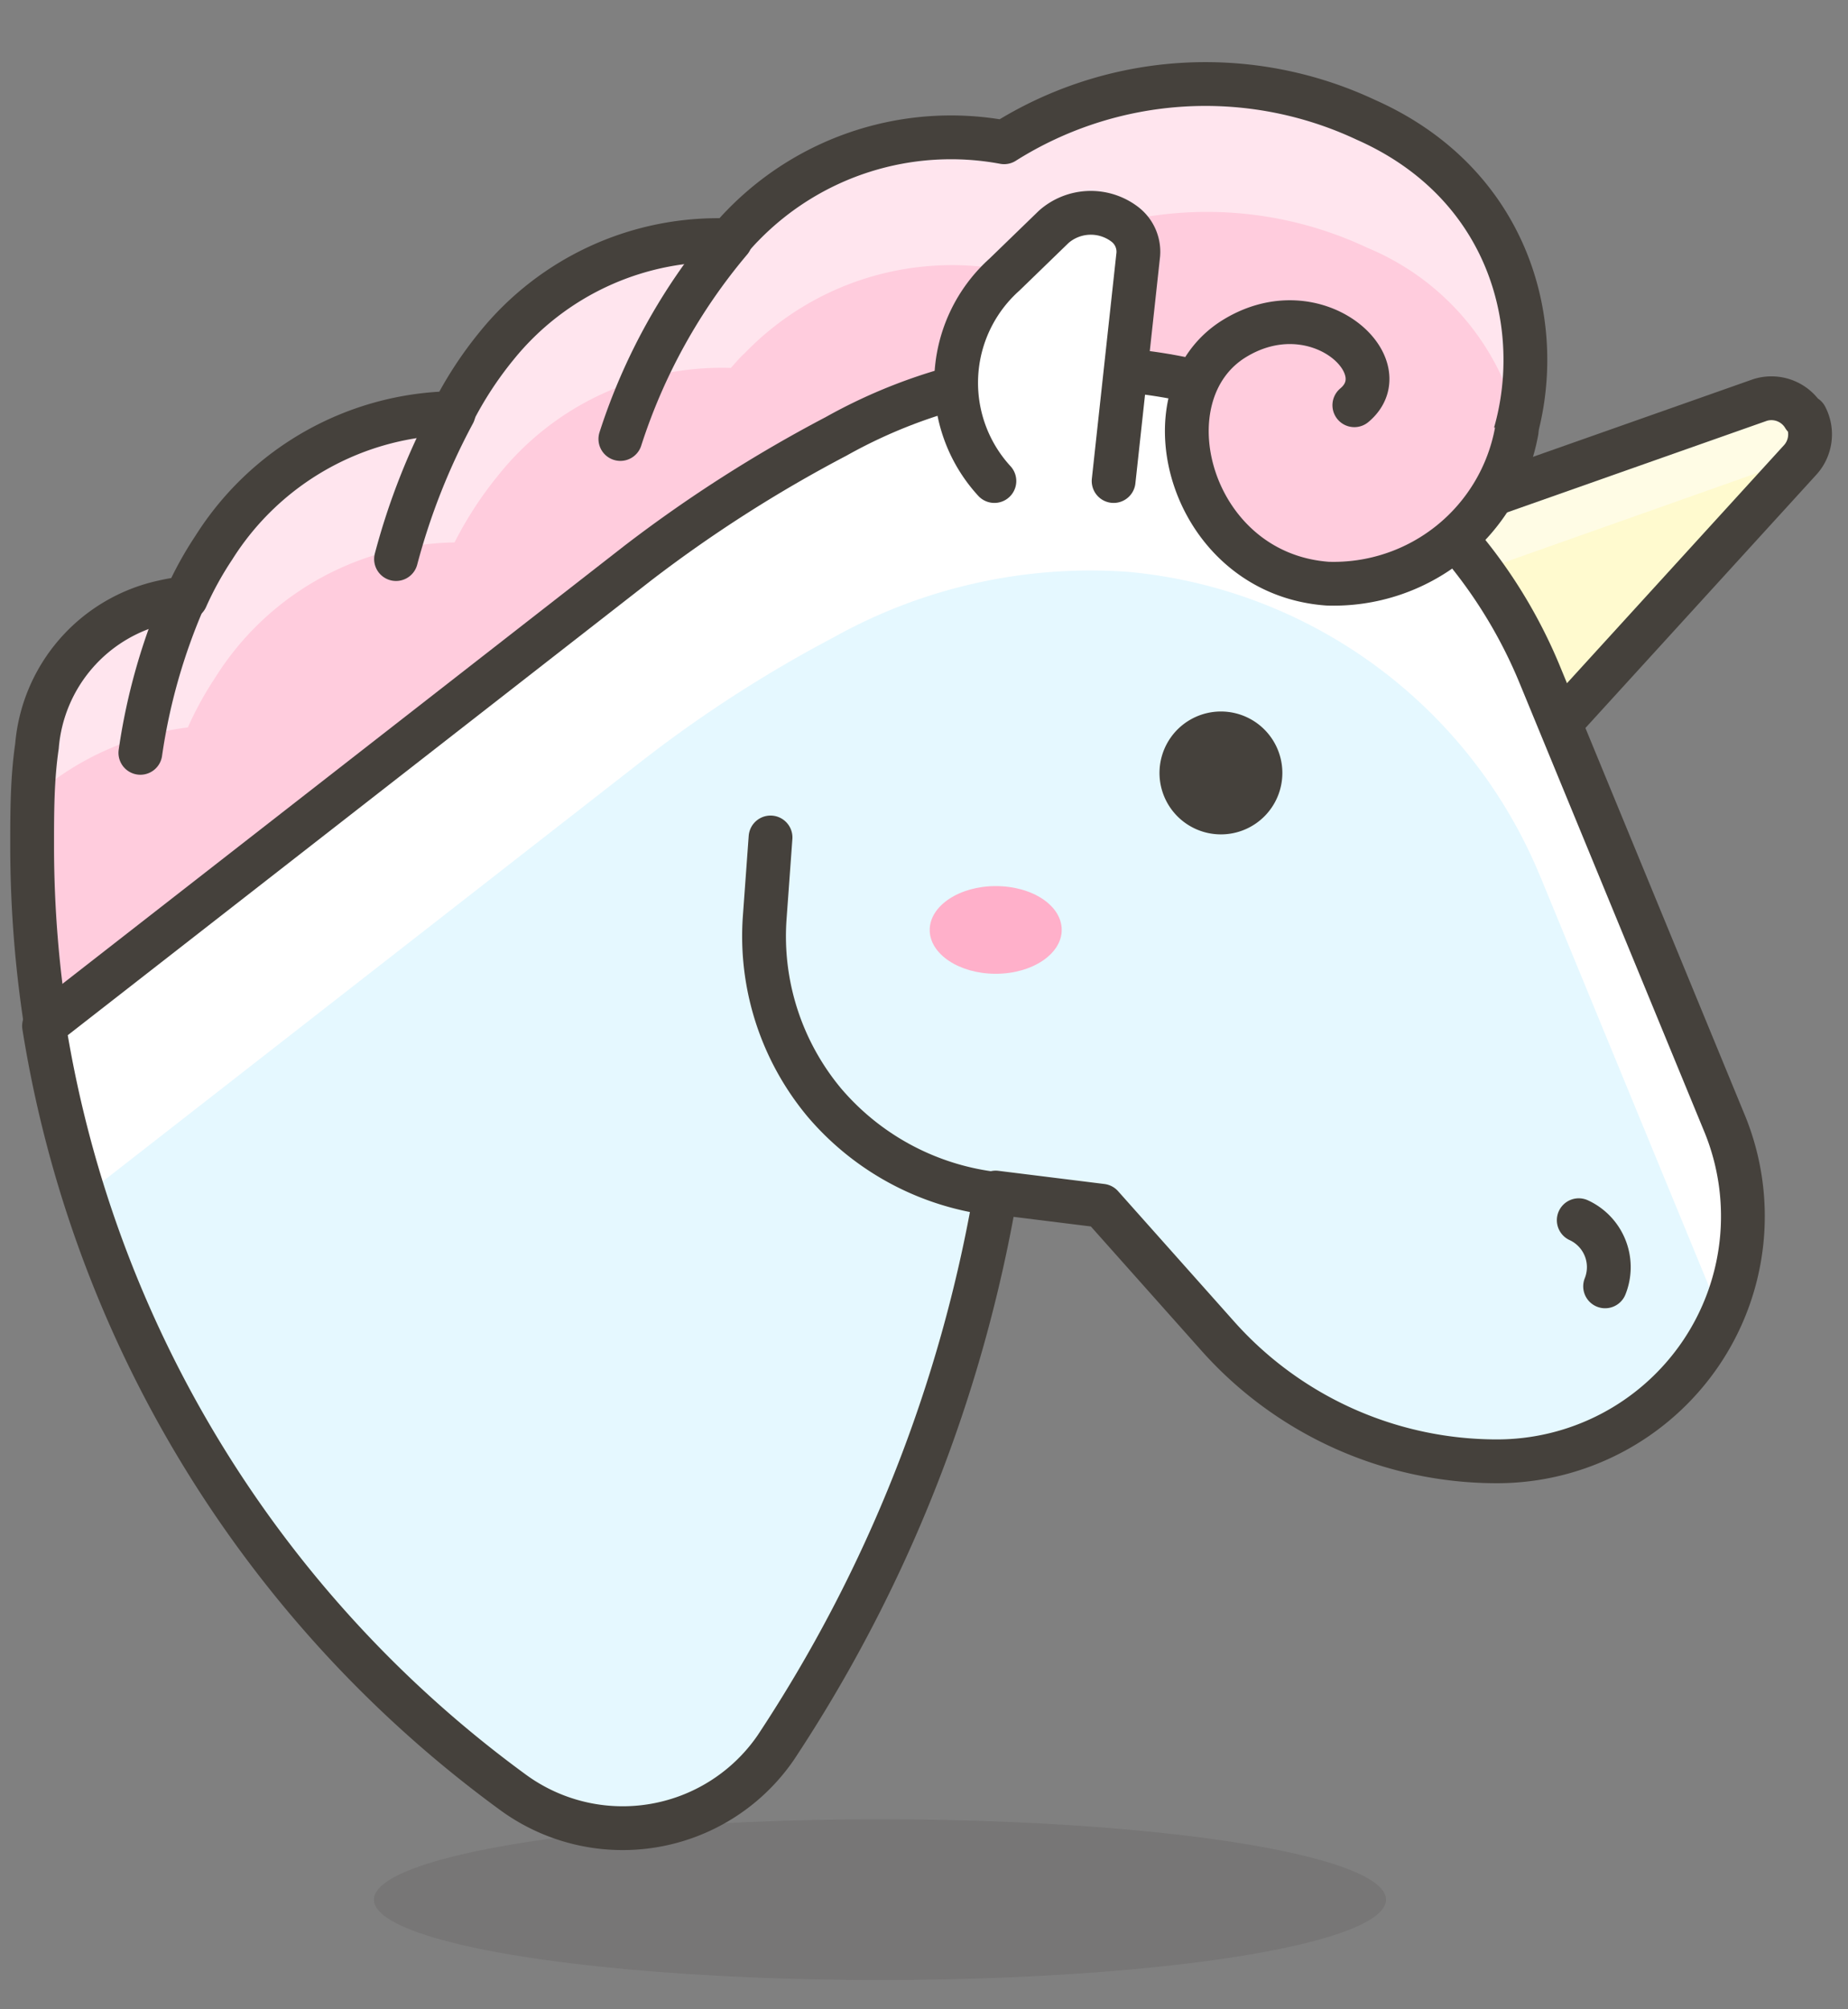
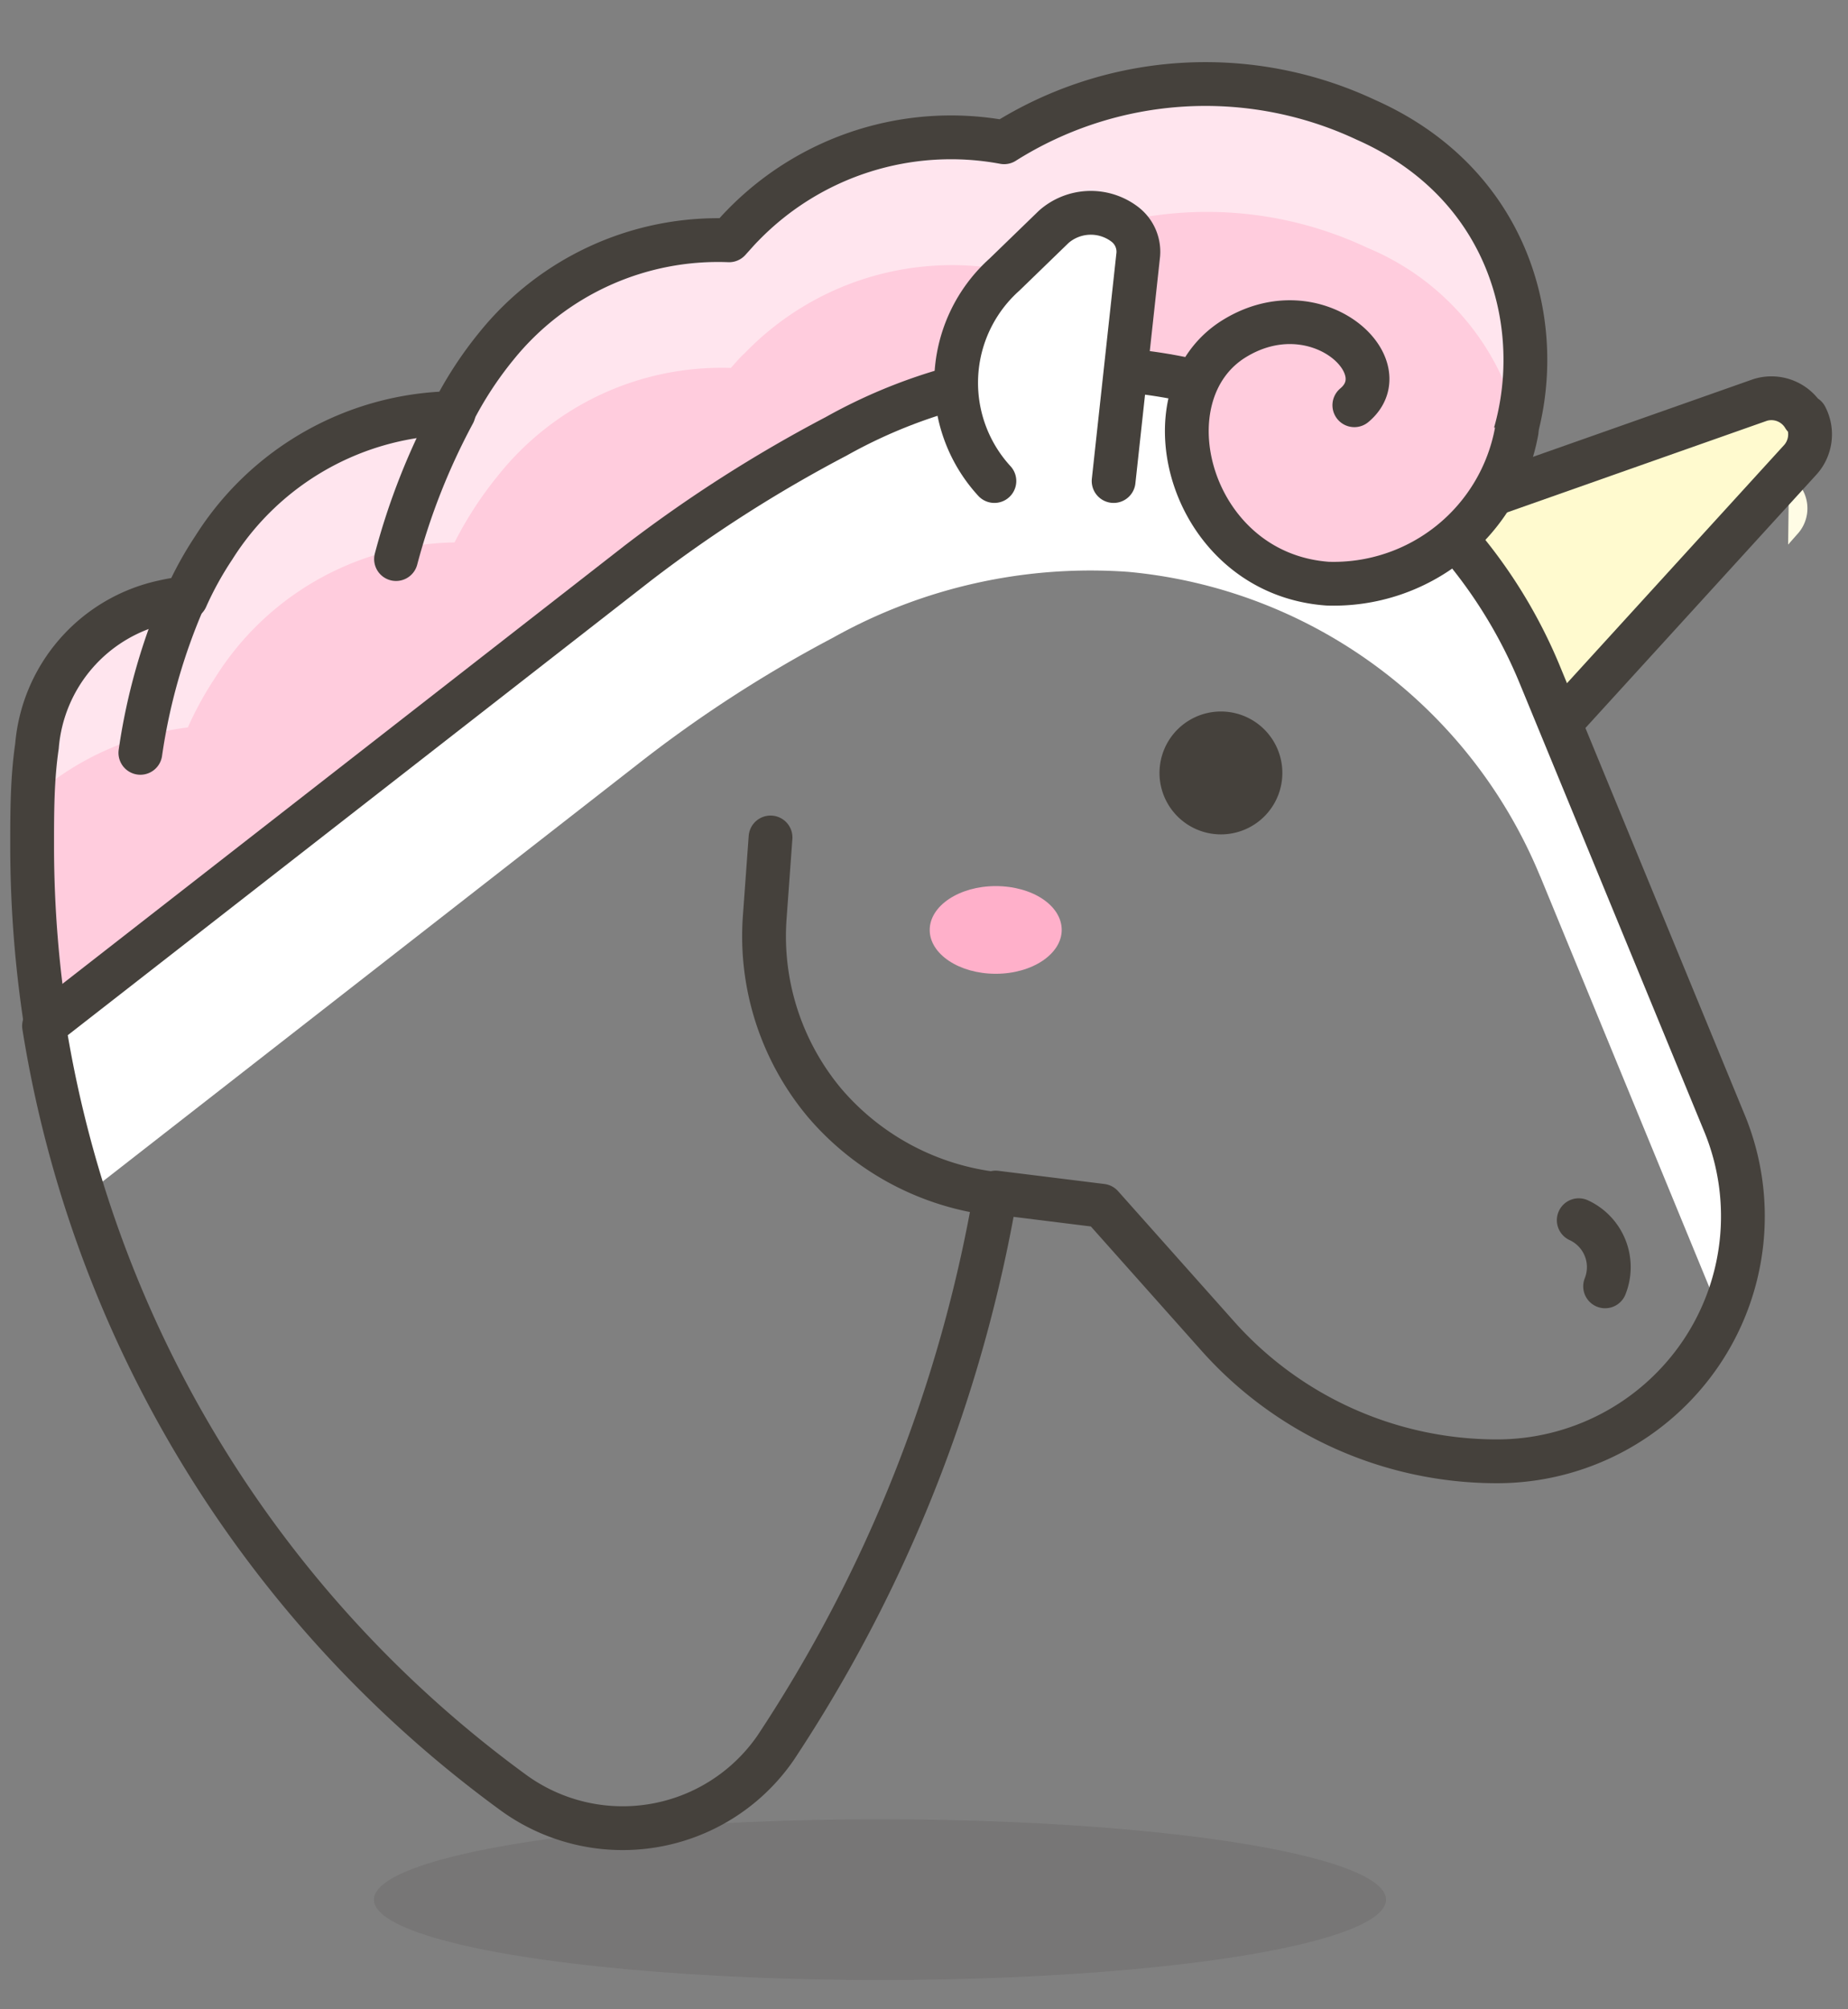
<svg xmlns="http://www.w3.org/2000/svg" viewBox="0 0 23 25">
  <rect x="0" y="0" width="23" height="25" fill="#808080" stroke="none" />
  <g fill="none" fill-rule="evenodd" transform="matrix(-1 0 0 1 23 1)">
    <path fill="#FFFACF" fill-rule="nonzero" d="M3.68 8.105.602 4.73a.473.473 0 0 1-.076-.545h.022a.472.472 0 0 1 .547-.208l4.72 1.664L3.68 8.105Z" />
-     <path fill="#FFFCE5" fill-rule="nonzero" d="M.734 4.876a.49.49 0 0 1 .372 0l4.135 1.462.586-.67-4.732-1.692a.472.472 0 0 0-.547.23.473.473 0 0 0 .076.545l.11.125Z" />
+     <path fill="#FFFCE5" fill-rule="nonzero" d="M.734 4.876a.49.49 0 0 1 .372 0a.472.472 0 0 0-.547.23.473.473 0 0 0 .076.545l.11.125Z" />
    <path stroke="#45413C" stroke-linecap="round" stroke-linejoin="round" stroke-width=".545" d="M3.68 8.105.602 4.73a.473.473 0 0 1-.076-.545h.022a.472.472 0 0 1 .547-.208l4.72 1.664L3.68 8.105Z" />
    <path fill="#FCD" fill-rule="nonzero" d="m8.472 3.682 13.937 8.182c.127-.774.191-1.556.191-2.34 0-.415 0-.83-.06-1.239a2.004 2.004 0 0 0-1.566-1.794 2.688 2.688 0 0 0-.29-.05 4.26 4.26 0 0 0-.345-.626 3.584 3.584 0 0 0-2.974-1.675 4.645 4.645 0 0 0-.548-.84 3.543 3.543 0 0 0-2.891-1.31c-.06-.065-.11-.125-.175-.19A3.612 3.612 0 0 0 10.503.77 4.698 4.698 0 0 0 6.002.49c-3.193 1.414-2.169 5.94.476 5.745 1.545-.11 2.684-1.719 1.994-2.553Z" />
    <path fill="#FFE5EE" fill-rule="nonzero" d="M10.481 2.362a3.585 3.585 0 0 1 3.248 1.03c.066.06.115.12.175.186a3.554 3.554 0 0 1 2.891 1.331c.213.26.396.541.548.84a3.584 3.584 0 0 1 2.974 1.675c.132.199.248.409.345.627a3.572 3.572 0 0 1 1.889.834v-.49a2.092 2.092 0 0 0-1.741-1.937h-.132a4.26 4.26 0 0 0-.345-.627 3.584 3.584 0 0 0-2.973-1.675 4.645 4.645 0 0 0-.548-.84 3.538 3.538 0 0 0-2.892-1.309c-.06-.065-.109-.125-.175-.19A3.612 3.612 0 0 0 10.498.784 4.698 4.698 0 0 0 5.996.507a3.22 3.22 0 0 0-1.889 3.758A3.184 3.184 0 0 1 5.98 2.084a4.682 4.682 0 0 1 4.501.278Z" />
    <path stroke="#45413C" stroke-linecap="round" stroke-linejoin="round" stroke-width=".545" d="m8.472 3.682 13.937 8.182c.127-.774.191-1.556.191-2.34 0-.415 0-.83-.06-1.239a2.004 2.004 0 0 0-1.566-1.794 2.688 2.688 0 0 0-.29-.05 4.26 4.26 0 0 0-.345-.626 3.584 3.584 0 0 0-2.974-1.675 4.645 4.645 0 0 0-.548-.84 3.543 3.543 0 0 0-2.891-1.31c-.06-.065-.11-.125-.175-.19A3.612 3.612 0 0 0 10.503.77 4.698 4.698 0 0 0 6.002.49c-3.193 1.414-2.169 5.94.476 5.745 1.545-.11 2.684-1.719 1.994-2.553Z" />
-     <path stroke="#45413C" stroke-linecap="round" stroke-linejoin="round" stroke-width=".545" d="M15.279 4.462a7.284 7.284 0 0 0-1.37-2.471" />
-     <path fill="#E5F8FF" fill-rule="nonzero" d="m7.831 15.638 1.457-1.636 1.32-.164a18.002 18.002 0 0 0 2.737 6.906 2.312 2.312 0 0 0 3.286.545 14.67 14.67 0 0 0 5.821-9.524L15.054 6a17.133 17.133 0 0 0-2.459-1.57 6.51 6.51 0 0 0-3.669-.814 6.153 6.153 0 0 0-5.093 3.786l-2.305 5.596a3.039 3.039 0 0 0 .309 2.848 3.065 3.065 0 0 0 2.544 1.336 4.652 4.652 0 0 0 3.45-1.544Z" />
    <path fill="#FFF" fill-rule="nonzero" d="M3.833 9.9A6.153 6.153 0 0 1 8.96 6.115a6.56 6.56 0 0 1 3.67.818c.86.453 1.677.982 2.441 1.582l6.884 5.367c.22-.692.386-1.4.498-2.117L15.054 6a17.133 17.133 0 0 0-2.459-1.57 6.51 6.51 0 0 0-3.669-.814 6.153 6.153 0 0 0-5.093 3.786l-2.305 5.596a2.984 2.984 0 0 0 .05 2.378L3.832 9.9Z" />
    <ellipse cx="12.048" cy="22.636" fill="#45413C" fill-rule="nonzero" opacity=".15" rx="6.298" ry="1" />
    <path stroke="#45413C" stroke-linecap="round" stroke-linejoin="round" stroke-width=".545" d="M18.071 5.956a8.326 8.326 0 0 0-.717-1.816M21.253 8.367a7.472 7.472 0 0 0-.548-1.925" />
    <path fill="#45413C" fill-rule="nonzero" stroke="#45413C" stroke-linecap="round" stroke-linejoin="round" stroke-width=".545" d="M8.296 8.596a.492.492 0 1 1-.983-.002.492.492 0 0 1 .983.002h0Z" />
    <path fill="#FFB0CA" fill-rule="nonzero" d="M9.786 10.57c0 .3.367.546.821.546.455 0 .822-.245.822-.545 0-.3-.367-.546-.822-.546-.454 0-.821.24-.821.546Z" />
    <path stroke="#45413C" stroke-linecap="round" stroke-linejoin="round" stroke-width=".545" d="M3.023 15.005a.643.643 0 0 1 .328-.823M10.607 13.855a3.29 3.29 0 0 0 2.136-1.14h0c.533-.641.798-1.461.74-2.291L13.41 9.42" />
    <path stroke="#45413C" stroke-linecap="round" stroke-linejoin="round" stroke-width=".545" d="m7.831 15.638 1.457-1.636 1.32-.164a18.002 18.002 0 0 0 2.737 6.906 2.312 2.312 0 0 0 3.286.545 14.67 14.67 0 0 0 5.821-9.524L15.054 6a17.133 17.133 0 0 0-2.459-1.57 6.51 6.51 0 0 0-3.669-.814 6.153 6.153 0 0 0-5.093 3.786l-2.305 5.596a3.039 3.039 0 0 0 .309 2.848 3.065 3.065 0 0 0 2.544 1.336 4.652 4.652 0 0 0 3.45-1.544Z" />
    <path fill="#FCD" fill-rule="nonzero" stroke="#45413C" stroke-linecap="round" stroke-linejoin="round" stroke-width=".545" d="M4.124 4.364a2.314 2.314 0 0 0 2.354 1.898c1.725-.126 2.306-2.357 1.15-3.055-1.018-.616-2.059.355-1.484.835" />
    <path fill="#FFF" fill-rule="nonzero" stroke="#45413C" stroke-linecap="round" stroke-linejoin="round" stroke-width=".545" d="M10.624 4.985a1.807 1.807 0 0 0-.126-2.569l-.613-.594a.698.698 0 0 0-.882-.033.43.43 0 0 0-.17.376l.307 2.82" />
  </g>
</svg>